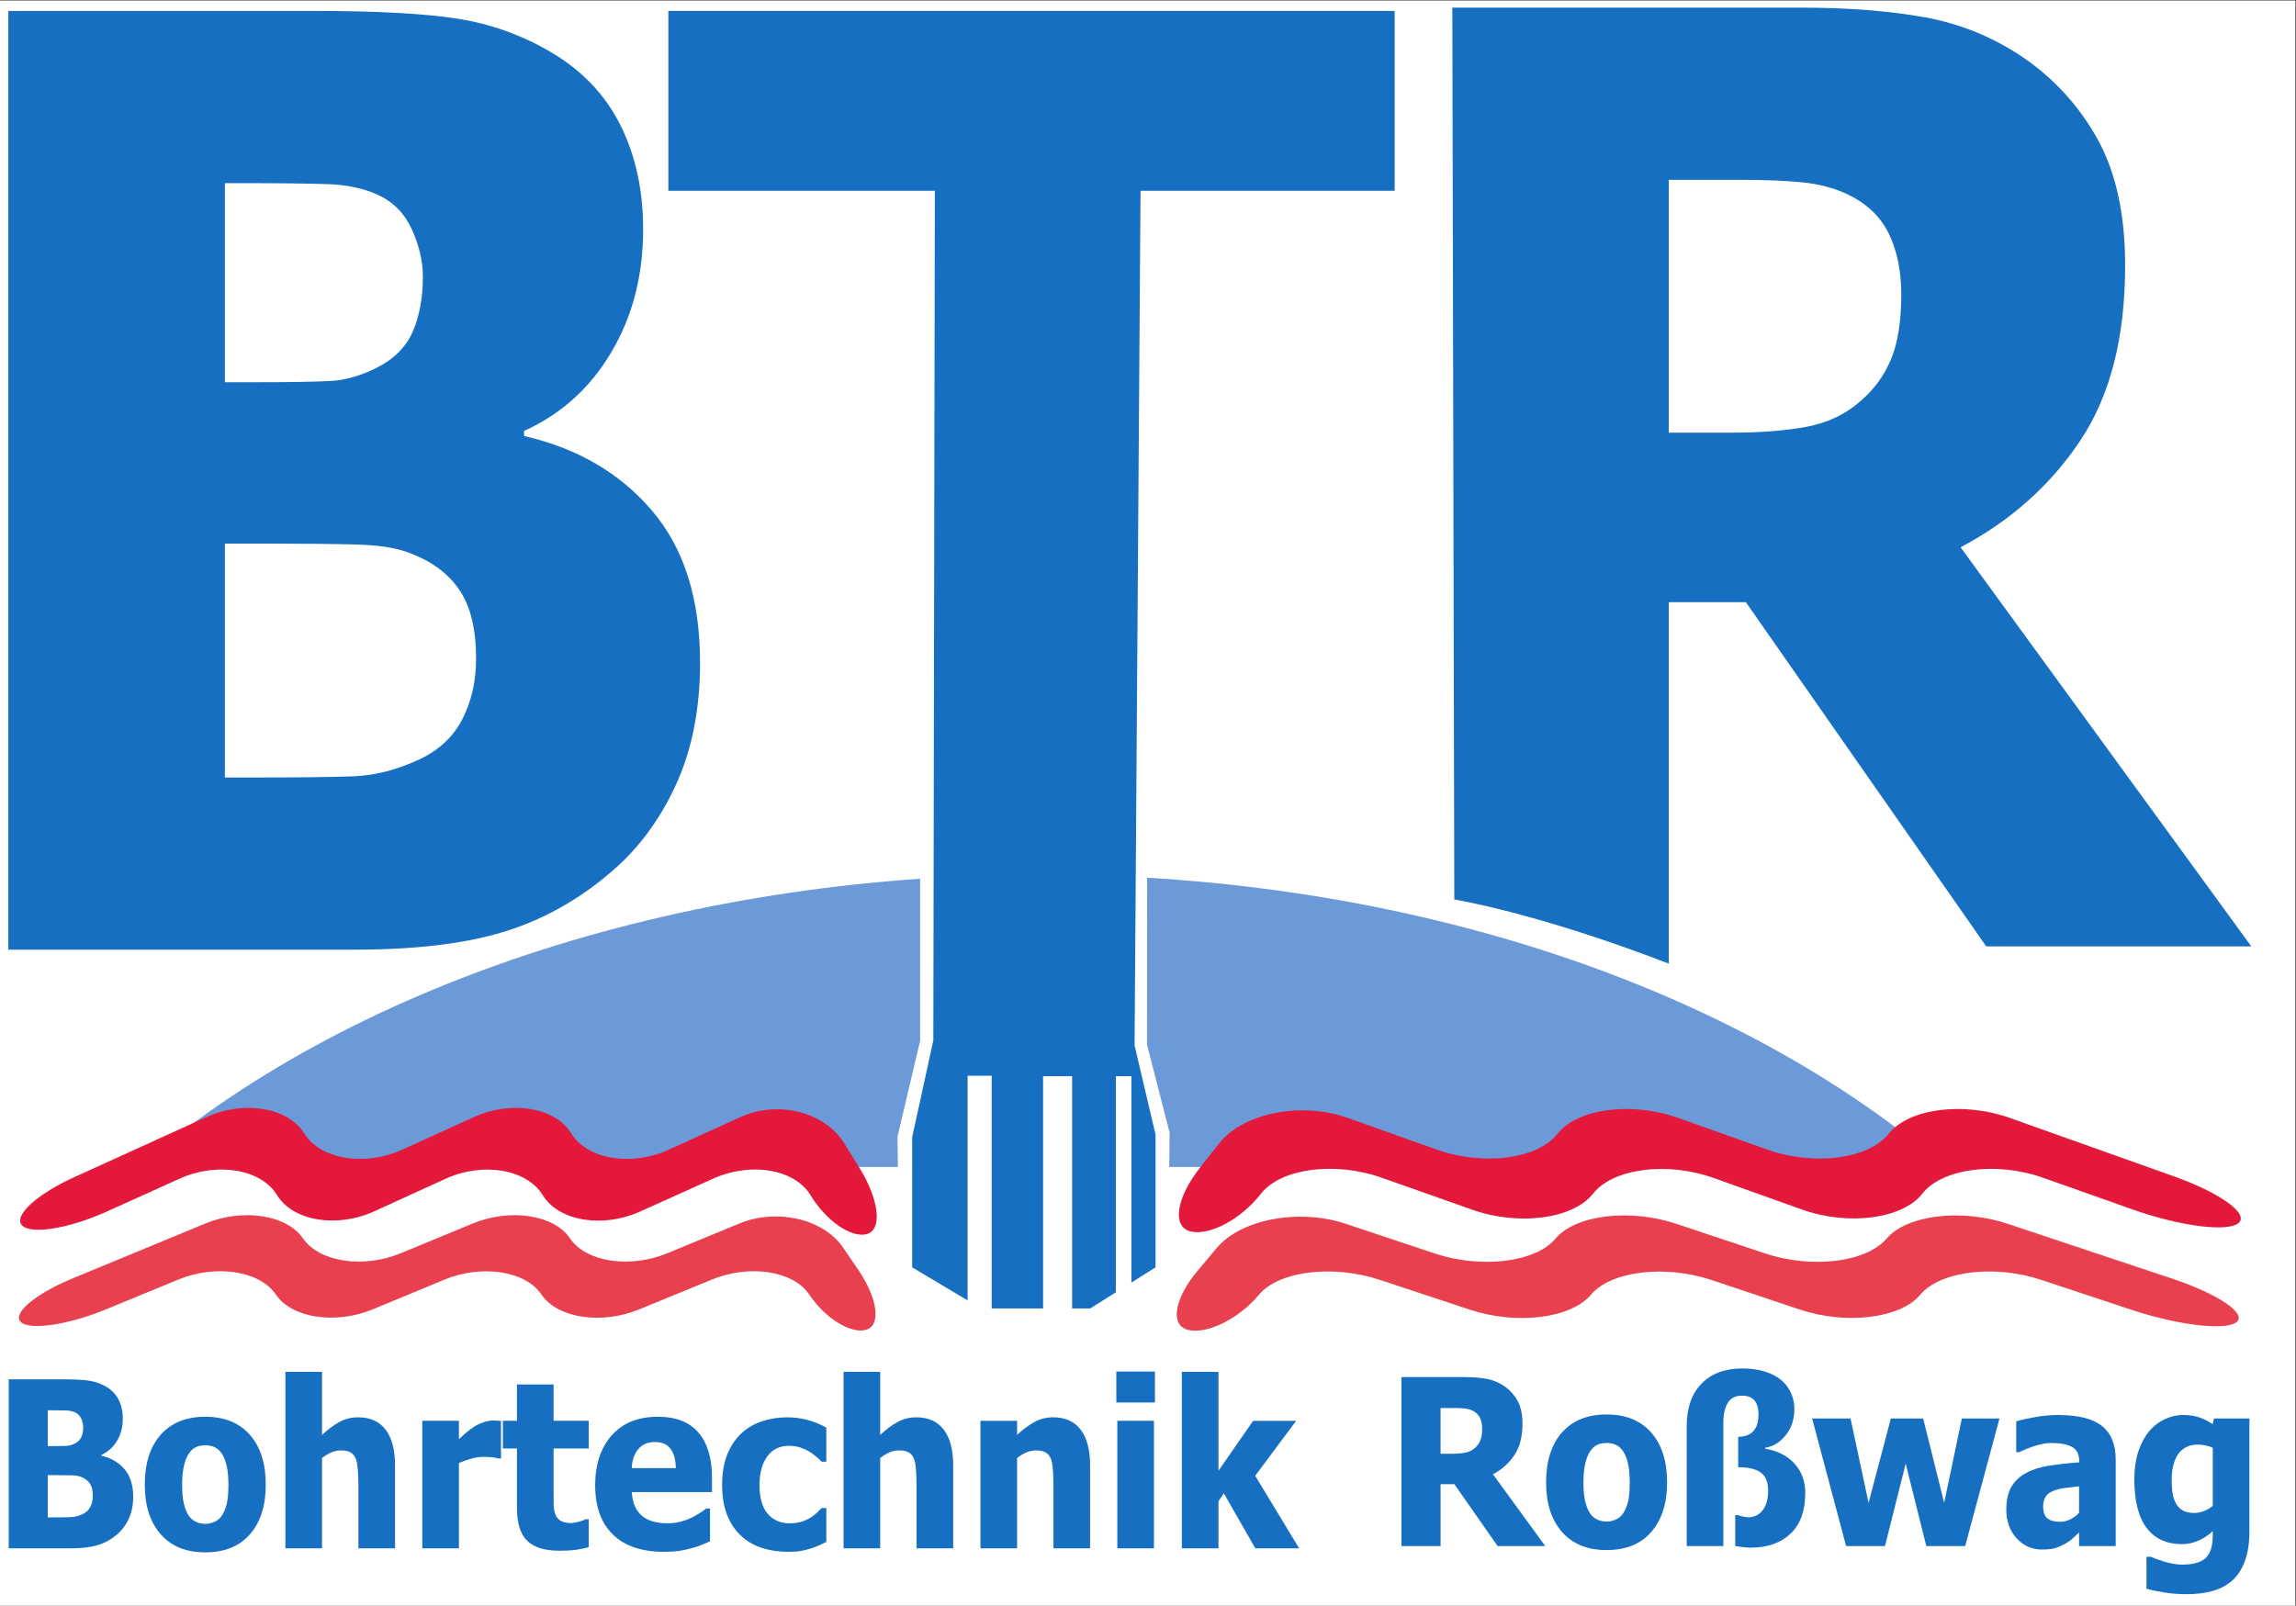
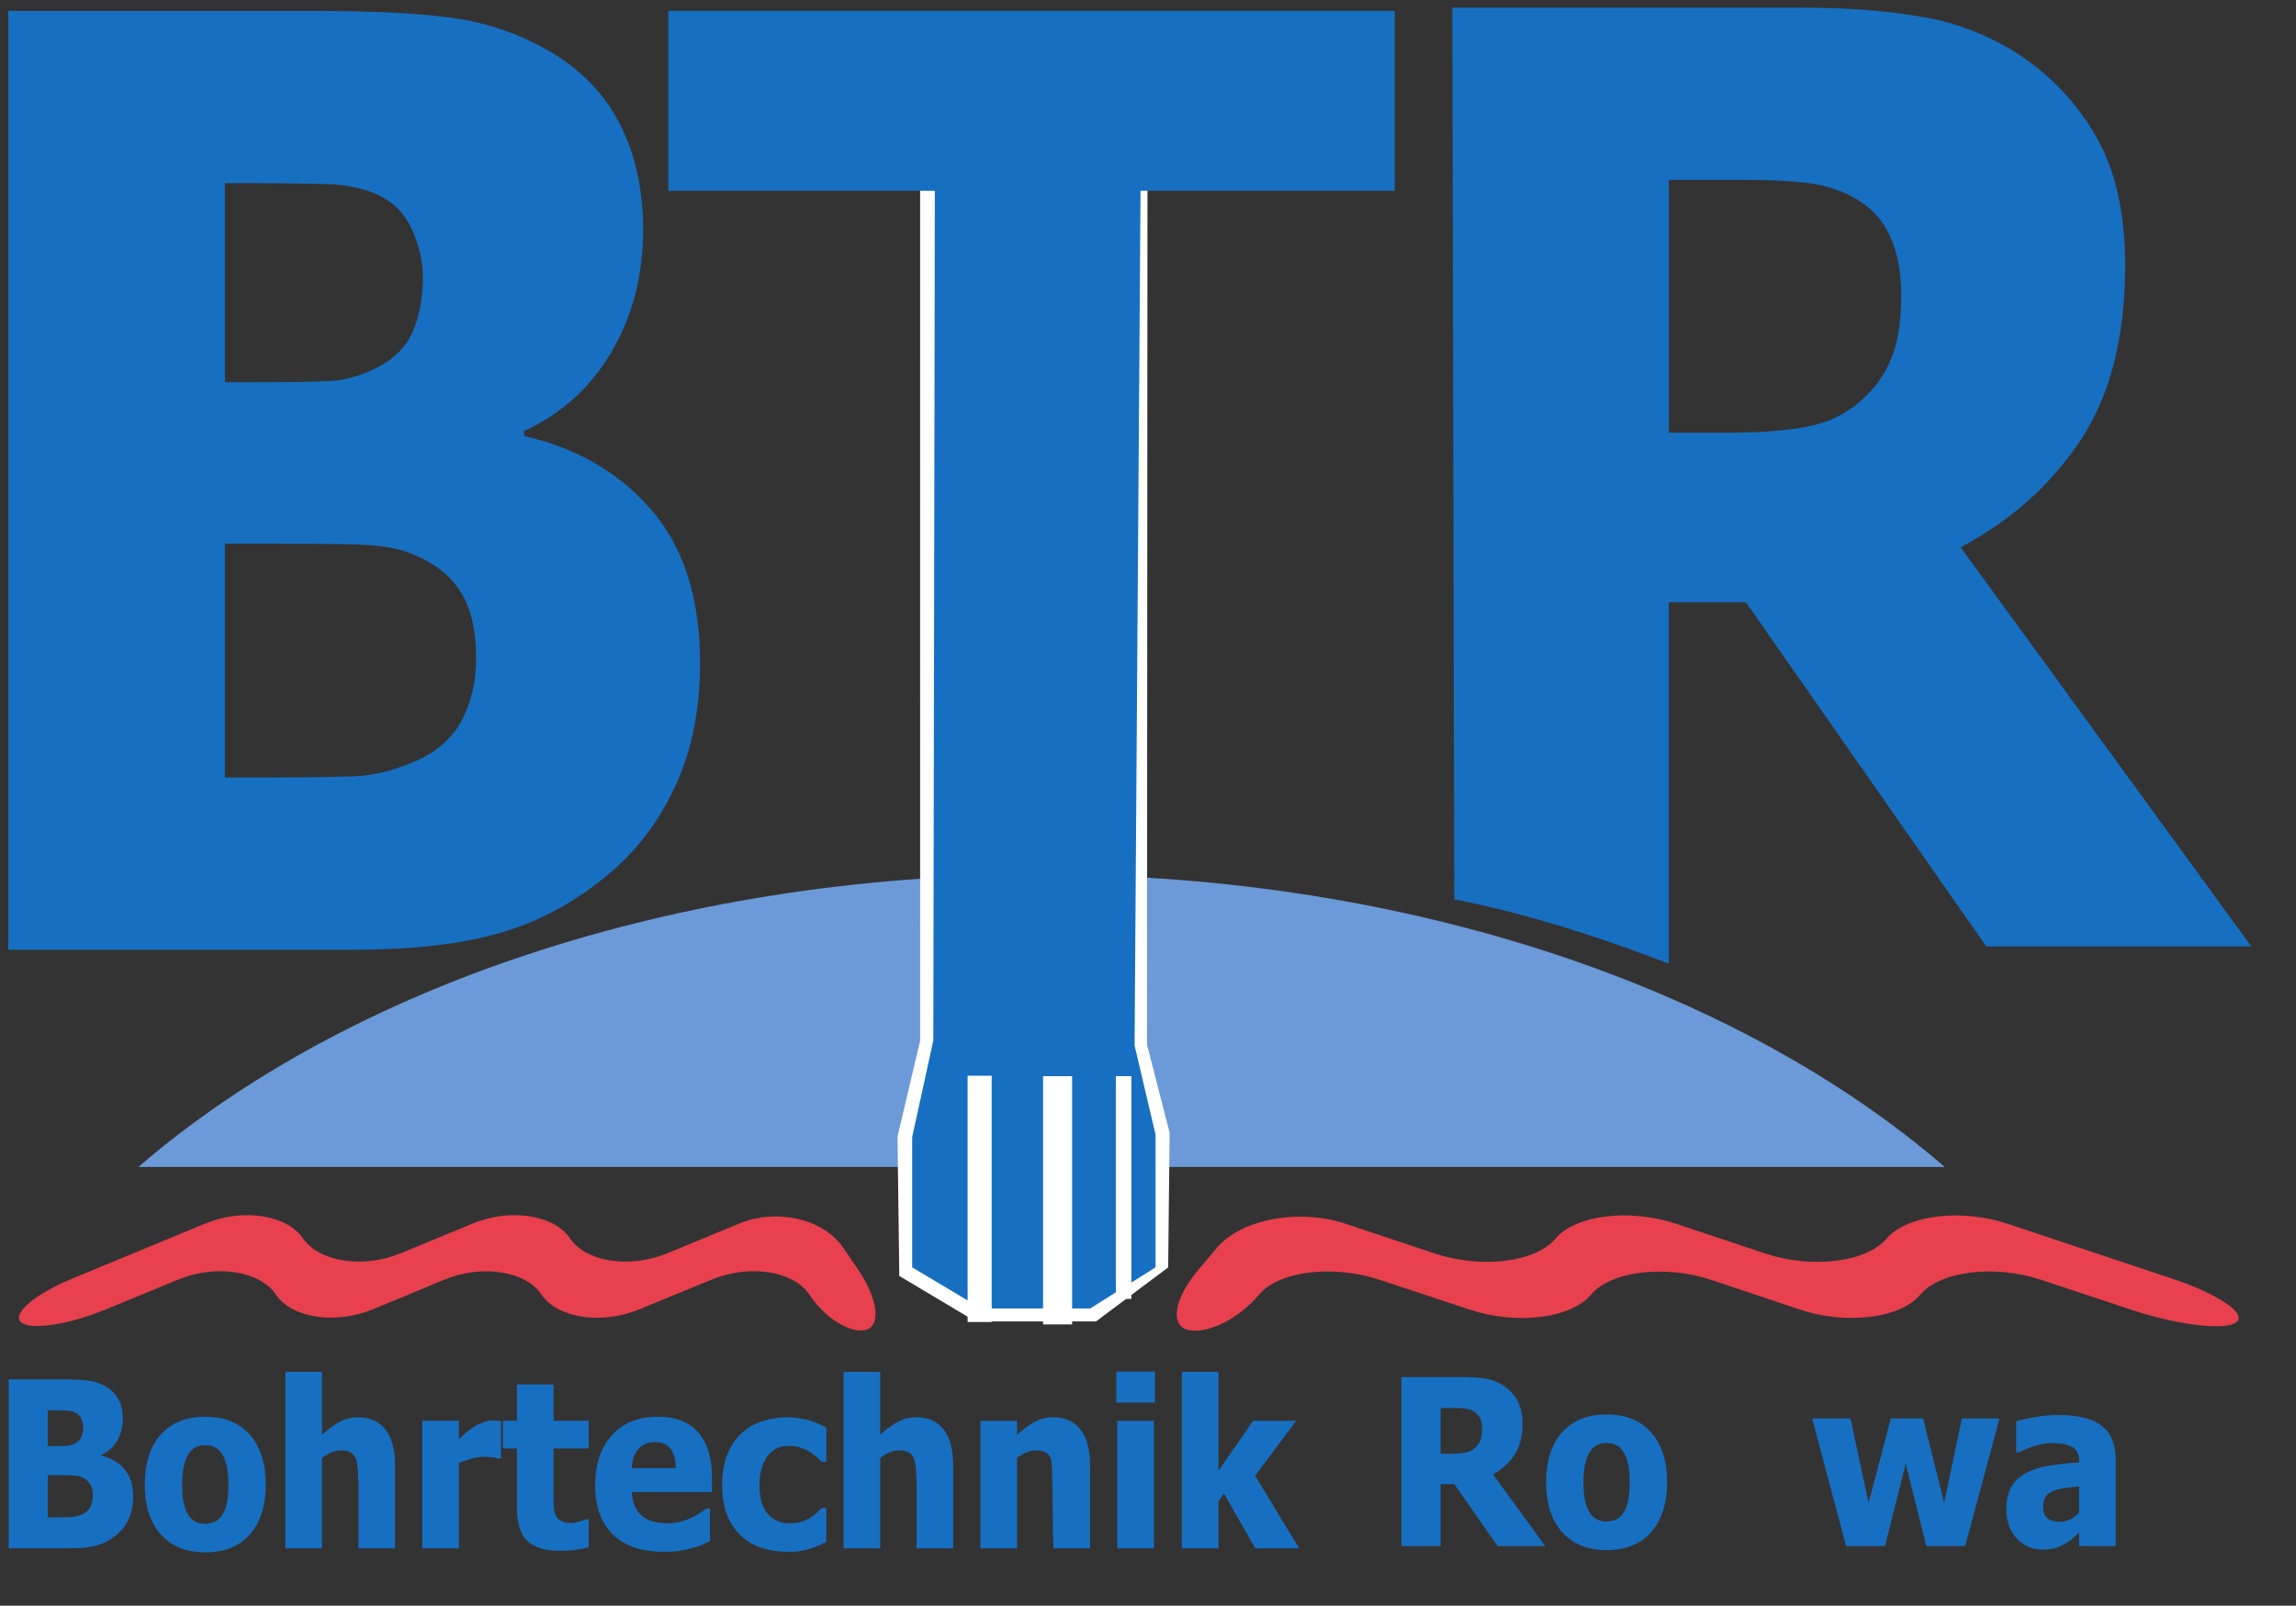
<svg xmlns="http://www.w3.org/2000/svg" height="102.042" id="svg2" version="1.1" viewBox="0 0 145.887 102.042" width="145.887">
  <rect x="0" y="0" width="145.887" height="102.042" fill="#333333" stroke="none" />
  <title id="title2225">BTR Bohrtechnik Logo</title>
  <defs id="defs6">
    <clipPath clipPathUnits="userSpaceOnUse" id="clipPath18">
      <path d="M 0,117 H 173 V 0 H 0 Z" id="path16" />
    </clipPath>
  </defs>
  <g id="g10" transform="matrix(1.333,0,0,-1.333,-14.207,120.905)">
-     <rect height="76.423" id="rect2780" ry="0" style="fill:#ffffff;fill-opacity:1;stroke:#ffffff;stroke-width:0.108" transform="scale(1,-1)" width="109.308" x="10.709" y="-90.625" />
    <g id="g12" transform="matrix(0.755,0,0,0.821,-0.83,6.072)">
      <g clip-path="url(#clipPath18)" id="g14">
        <g id="g20" transform="translate(80.987,52.296)">
          <path d="M 0,0 C -23.352,0 -44.064,-6.673 -57.031,-16.979 H 57.007 C 44.046,-6.673 23.343,0 0,0" id="path22" style="fill:#6c99d7;fill-opacity:1;fill-rule:nonzero;stroke:none" />
        </g>
        <g id="g24" transform="translate(87.662,95.331)">
          <path d="m 0,0 -0.03,-52.912 1.427,-5.109 -0.091,-7.827 -4.552,-3.134 h -7.613 l -4.81,2.639 -0.113,8.091 1.428,5.571 L -14.356,0 Z" id="path26" style="fill:#ffffff;fill-opacity:1;fill-rule:nonzero;stroke:none" />
        </g>
        <g id="g28" transform="translate(87.228,92.742)">
          <path d="m 0,0 -0.381,-50.369 1.324,-5.178 v -7.708 l -4.126,-2.387 h -6.889 l -4.351,2.387 v 7.554 l 1.336,5.626 L -12.989,0 Z" id="path30" style="fill:#176fc1;fill-opacity:1;fill-rule:nonzero;stroke:none" />
        </g>
        <g id="g32" transform="translate(21.078,16.217)">
          <path d="M 0,0 C 0,0.303 -0.062,0.539 -0.184,0.71 -0.306,0.881 -0.489,1.011 -0.734,1.099 -0.882,1.155 -1.087,1.187 -1.347,1.193 -1.606,1.2 -1.955,1.204 -2.392,1.204 H -2.844 V -1.25 h 0.131 c 0.638,0 1.079,0.005 1.324,0.014 0.244,0.008 0.493,0.068 0.747,0.177 0.223,0.097 0.385,0.238 0.488,0.424 C -0.052,-0.448 0,-0.237 0,0 m -0.609,3.993 c 0,0.158 -0.041,0.321 -0.122,0.488 -0.081,0.167 -0.207,0.288 -0.378,0.363 -0.162,0.07 -0.354,0.109 -0.575,0.115 -0.221,0.007 -0.551,0.01 -0.989,0.01 H -2.844 V 2.891 h 0.309 c 0.421,0 0.715,0.005 0.884,0.013 0.169,0.009 0.343,0.055 0.523,0.139 0.196,0.092 0.332,0.22 0.407,0.383 0.075,0.162 0.112,0.351 0.112,0.567 M 2.547,-0.042 C 2.547,-0.53 2.454,-0.958 2.27,-1.327 2.085,-1.696 1.836,-2.001 1.524,-2.243 1.154,-2.533 0.749,-2.739 0.307,-2.862 -0.136,-2.985 -0.698,-3.046 -1.379,-3.046 h -3.933 v 9.812 h 3.469 c 0.721,0 1.268,-0.028 1.639,-0.082 C 0.168,6.629 0.517,6.514 0.842,6.338 1.193,6.148 1.456,5.896 1.63,5.58 1.804,5.263 1.891,4.898 1.891,4.485 1.891,4.006 1.771,3.58 1.532,3.207 1.293,2.833 0.963,2.558 0.543,2.382 V 2.329 C 1.149,2.201 1.635,1.941 2,1.548 2.364,1.155 2.547,0.625 2.547,-0.042" id="path34" style="fill:#176fc1;fill-opacity:1;fill-rule:nonzero;stroke:none" />
        </g>
        <g id="g36" transform="translate(29.637,16.857)">
          <path d="M 0,0 C 0,0.44 -0.037,0.807 -0.109,1.099 -0.182,1.392 -0.282,1.626 -0.41,1.803 -0.547,1.988 -0.701,2.116 -0.873,2.189 -1.045,2.261 -1.241,2.298 -1.461,2.298 -1.668,2.298 -1.855,2.266 -2.023,2.202 -2.19,2.138 -2.345,2.016 -2.486,1.835 -2.618,1.664 -2.724,1.428 -2.803,1.129 -2.883,0.83 -2.922,0.454 -2.922,0 c 0,-0.454 0.037,-0.82 0.112,-1.099 0.075,-0.28 0.172,-0.503 0.291,-0.671 0.123,-0.171 0.278,-0.297 0.463,-0.376 0.185,-0.079 0.39,-0.119 0.615,-0.119 0.185,0 0.373,0.04 0.565,0.119 0.191,0.079 0.345,0.198 0.459,0.356 0.137,0.19 0.24,0.417 0.311,0.684 C -0.036,-0.839 0,-0.471 0,0 m 2.359,0.013 c 0,-1.219 -0.333,-2.18 -0.998,-2.881 -0.665,-0.702 -1.606,-1.053 -2.822,-1.053 -1.208,0 -2.146,0.351 -2.816,1.053 -0.67,0.701 -1.004,1.662 -1.004,2.881 0,1.233 0.334,2.197 1.004,2.895 0.67,0.697 1.608,1.046 2.816,1.046 1.212,0 2.151,-0.351 2.819,-1.053 C 2.025,2.199 2.359,1.237 2.359,0.013" id="path38" style="fill:#176fc1;fill-opacity:1;fill-rule:nonzero;stroke:none" />
        </g>
        <g id="g40" transform="translate(40.156,13.17)">
          <path d="m 0,0 h -2.313 v 3.671 c 0,0.298 -0.012,0.596 -0.036,0.893 -0.024,0.296 -0.069,0.515 -0.134,0.655 -0.08,0.167 -0.193,0.287 -0.342,0.36 -0.149,0.072 -0.348,0.108 -0.597,0.108 -0.188,0 -0.379,-0.035 -0.571,-0.105 C -4.186,5.512 -4.391,5.4 -4.609,5.246 V 0 h -2.313 v 10.25 h 2.313 V 6.587 c 0.376,0.321 0.742,0.572 1.099,0.752 0.357,0.18 0.752,0.27 1.185,0.27 0.753,0 1.329,-0.238 1.727,-0.715 C -0.199,6.417 0,5.726 0,4.82 Z" id="path42" style="fill:#176fc1;fill-opacity:1;fill-rule:nonzero;stroke:none" />
        </g>
        <g id="g44" transform="translate(46.845,18.389)">
          <path d="m 0,0 h -0.19 c -0.088,0.031 -0.215,0.055 -0.382,0.07 -0.166,0.016 -0.351,0.024 -0.552,0.024 -0.241,0 -0.495,-0.035 -0.76,-0.106 -0.265,-0.07 -0.522,-0.154 -0.772,-0.25 v -4.957 h -2.313 v 7.407 h 2.313 V 1.117 c 0.105,0.096 0.251,0.217 0.437,0.365 0.186,0.147 0.356,0.265 0.51,0.352 0.166,0.101 0.36,0.188 0.581,0.26 0.222,0.073 0.431,0.109 0.628,0.109 0.075,0 0.158,-0.002 0.25,-0.006 C -0.158,2.192 -0.075,2.186 0,2.177 Z" id="path46" style="fill:#176fc1;fill-opacity:1;fill-rule:nonzero;stroke:none" />
        </g>
        <g id="g48" transform="translate(50.552,13.03)">
          <path d="m 0,0 c -0.941,0 -1.626,0.193 -2.055,0.58 -0.428,0.386 -0.643,1.019 -0.643,1.898 v 3.459 h -0.89 v 1.61 h 0.89 v 2.109 h 2.313 V 7.547 H 1.833 V 5.937 H -0.385 V 3.312 c 0,-0.26 0.002,-0.486 0.007,-0.68 0.003,-0.194 0.039,-0.367 0.105,-0.521 0.061,-0.154 0.17,-0.277 0.325,-0.366 0.156,-0.091 0.384,-0.136 0.682,-0.136 0.123,0 0.284,0.026 0.484,0.078 0.199,0.051 0.339,0.098 0.418,0.141 H 1.833 V 0.209 C 1.583,0.144 1.317,0.093 1.036,0.056 0.754,0.019 0.409,0 0,0" id="path50" style="fill:#176fc1;fill-opacity:1;fill-rule:nonzero;stroke:none" />
        </g>
        <g id="g52" transform="translate(57.886,17.827)">
          <path d="M 0,0 C -0.013,0.494 -0.126,0.87 -0.339,1.128 -0.553,1.386 -0.879,1.516 -1.318,1.516 -1.766,1.516 -2.117,1.38 -2.369,1.108 -2.622,0.837 -2.761,0.467 -2.788,0 Z m -0.755,-4.859 c -1.4,0 -2.474,0.334 -3.22,1.003 -0.746,0.669 -1.119,1.622 -1.119,2.859 0,1.21 0.348,2.177 1.043,2.899 0.695,0.722 1.666,1.082 2.915,1.082 1.135,0 1.988,-0.306 2.56,-0.917 C 1.996,1.456 2.281,0.58 2.281,-0.559 v -0.832 h -5.062 c 0.022,-0.346 0.094,-0.636 0.218,-0.869 0.124,-0.234 0.287,-0.419 0.489,-0.557 0.199,-0.138 0.429,-0.236 0.694,-0.296 0.265,-0.06 0.553,-0.09 0.866,-0.09 0.269,0 0.534,0.03 0.793,0.09 0.26,0.06 0.498,0.139 0.714,0.237 0.19,0.084 0.364,0.175 0.526,0.272 0.161,0.098 0.292,0.185 0.393,0.26 H 2.156 V -4.247 C 1.967,-4.322 1.794,-4.391 1.638,-4.455 1.482,-4.518 1.268,-4.583 0.994,-4.649 0.743,-4.714 0.484,-4.766 0.219,-4.803 -0.048,-4.84 -0.373,-4.859 -0.755,-4.859" id="path54" style="fill:#176fc1;fill-opacity:1;fill-rule:nonzero;stroke:none" />
        </g>
        <g id="g56" transform="translate(64.988,12.967)">
          <path d="m 0,0 c -0.612,0 -1.172,0.077 -1.681,0.231 -0.508,0.154 -0.95,0.392 -1.324,0.713 -0.37,0.321 -0.658,0.724 -0.865,1.21 -0.207,0.486 -0.311,1.059 -0.311,1.72 0,0.708 0.113,1.31 0.337,1.807 0.225,0.497 0.529,0.906 0.912,1.228 0.369,0.307 0.804,0.535 1.304,0.682 0.5,0.148 1.021,0.221 1.563,0.221 0.409,0 0.818,-0.047 1.228,-0.142 C 1.572,7.576 1.983,7.424 2.397,7.217 V 5.234 H 2.1 C 2.007,5.323 1.894,5.421 1.759,5.528 1.624,5.635 1.477,5.733 1.318,5.822 1.15,5.916 0.96,5.995 0.749,6.059 0.537,6.124 0.3,6.156 0.04,6.156 -0.552,6.156 -1.01,5.95 -1.334,5.538 -1.659,5.125 -1.821,4.57 -1.821,3.873 c 0,-0.746 0.173,-1.301 0.52,-1.667 0.346,-0.367 0.807,-0.55 1.381,-0.55 0.291,0 0.547,0.033 0.768,0.099 C 1.068,1.821 1.259,1.9 1.417,1.993 1.572,2.085 1.705,2.181 1.815,2.28 1.925,2.378 2.02,2.468 2.1,2.547 H 2.397 V 0.573 C 2.266,0.515 2.112,0.45 1.938,0.375 1.765,0.3 1.587,0.239 1.407,0.191 1.183,0.129 0.972,0.083 0.776,0.049 0.58,0.017 0.321,0 0,0" id="path58" style="fill:#176fc1;fill-opacity:1;fill-rule:nonzero;stroke:none" />
        </g>
        <g id="g60" transform="translate(75.395,13.17)">
          <path d="m 0,0 h -2.313 v 3.671 c 0,0.298 -0.011,0.596 -0.036,0.893 C -2.373,4.86 -2.417,5.079 -2.483,5.219 -2.562,5.386 -2.676,5.506 -2.824,5.579 -2.973,5.651 -3.172,5.687 -3.421,5.687 -3.609,5.687 -3.8,5.652 -3.992,5.582 -4.185,5.512 -4.391,5.4 -4.609,5.246 V 0 h -2.313 v 10.25 h 2.313 V 6.587 c 0.377,0.321 0.743,0.572 1.1,0.752 0.357,0.18 0.751,0.27 1.185,0.27 0.753,0 1.328,-0.238 1.726,-0.715 C -0.199,6.417 0,5.726 0,4.82 Z" id="path62" style="fill:#176fc1;fill-opacity:1;fill-rule:nonzero;stroke:none" />
        </g>
        <g id="g64" transform="translate(84.038,13.17)">
-           <path d="m 0,0 h -2.313 v 3.671 c 0,0.298 -0.012,0.596 -0.036,0.893 C -2.373,4.86 -2.417,5.079 -2.483,5.219 -2.562,5.386 -2.676,5.506 -2.825,5.579 -2.973,5.651 -3.172,5.687 -3.421,5.687 -3.61,5.687 -3.8,5.652 -3.993,5.582 -4.185,5.512 -4.391,5.4 -4.609,5.246 V 0 h -2.313 v 7.406 h 2.313 V 6.587 c 0.376,0.321 0.742,0.572 1.1,0.752 0.356,0.18 0.751,0.27 1.184,0.27 0.753,0 1.329,-0.238 1.727,-0.715 C -0.199,6.417 0,5.726 0,4.82 Z" id="path66" style="fill:#176fc1;fill-opacity:1;fill-rule:nonzero;stroke:none" />
+           <path d="m 0,0 h -2.313 c 0,0.298 -0.012,0.596 -0.036,0.893 C -2.373,4.86 -2.417,5.079 -2.483,5.219 -2.562,5.386 -2.676,5.506 -2.825,5.579 -2.973,5.651 -3.172,5.687 -3.421,5.687 -3.61,5.687 -3.8,5.652 -3.993,5.582 -4.185,5.512 -4.391,5.4 -4.609,5.246 V 0 h -2.313 v 7.406 h 2.313 V 6.587 c 0.376,0.321 0.742,0.572 1.1,0.752 0.356,0.18 0.751,0.27 1.184,0.27 0.753,0 1.329,-0.238 1.727,-0.715 C -0.199,6.417 0,5.726 0,4.82 Z" id="path66" style="fill:#176fc1;fill-opacity:1;fill-rule:nonzero;stroke:none" />
        </g>
        <path d="m 88.07,13.17 h -2.313 v 7.406 h 2.313 z m 0.063,8.469 h -2.438 v 1.797 h 2.438 z" id="path68" style="fill:#176fc1;fill-opacity:1;fill-rule:nonzero;stroke:none" />
        <g id="g70" transform="translate(97.237,13.17)">
          <path d="M 0,0 H -2.769 L -4.754,3.194 -5.094,2.737 V 0 h -2.312 v 10.25 h 2.312 V 4.505 l 2.191,2.901 h 2.716 L -2.775,4.214 Z" id="path72" style="fill:#176fc1;fill-opacity:1;fill-rule:nonzero;stroke:none" />
        </g>
        <g id="g74" transform="translate(108.791,20.113)">
          <path d="m 0,0 c 0,0.247 -0.047,0.46 -0.141,0.639 -0.092,0.179 -0.248,0.317 -0.464,0.414 -0.153,0.066 -0.323,0.108 -0.508,0.126 -0.188,0.017 -0.42,0.027 -0.698,0.027 h -0.814 v -2.657 h 0.697 c 0.338,0 0.626,0.021 0.864,0.063 0.236,0.042 0.437,0.132 0.601,0.269 0.156,0.123 0.273,0.271 0.349,0.443 C -0.038,-0.503 0,-0.278 0,0 M 3.984,-6.81 H 0.975 l -2.731,3.594 H -2.625 V -6.81 h -2.469 v 9.812 h 3.949 C -0.6,3.002 -0.125,2.968 0.279,2.9 0.684,2.832 1.057,2.69 1.4,2.475 1.752,2.251 2.03,1.966 2.237,1.621 2.443,1.275 2.547,0.837 2.547,0.306 2.547,-0.446 2.378,-1.057 2.039,-1.524 1.701,-1.993 1.248,-2.365 0.682,-2.643 Z" id="path76" style="fill:#176fc1;fill-opacity:1;fill-rule:nonzero;stroke:none" />
        </g>
        <g id="g78" transform="translate(118.108,16.99)">
          <path d="M 0,0 C 0,0.44 -0.036,0.807 -0.108,1.099 -0.182,1.392 -0.282,1.626 -0.409,1.803 -0.546,1.988 -0.7,2.116 -0.872,2.189 -1.044,2.261 -1.24,2.298 -1.461,2.298 -1.668,2.298 -1.855,2.266 -2.022,2.202 -2.19,2.138 -2.345,2.016 -2.485,1.835 -2.618,1.664 -2.724,1.428 -2.803,1.129 -2.882,0.83 -2.922,0.454 -2.922,0 c 0,-0.454 0.038,-0.82 0.112,-1.099 0.076,-0.28 0.172,-0.503 0.291,-0.671 0.123,-0.171 0.278,-0.297 0.463,-0.376 0.186,-0.079 0.39,-0.119 0.616,-0.119 0.184,0 0.373,0.04 0.564,0.119 0.191,0.079 0.345,0.198 0.46,0.356 0.137,0.19 0.24,0.417 0.311,0.684 C -0.035,-0.839 0,-0.471 0,0 m 2.359,0.013 c 0,-1.219 -0.333,-2.18 -0.998,-2.881 -0.665,-0.702 -1.605,-1.053 -2.822,-1.053 -1.207,0 -2.145,0.351 -2.815,1.053 -0.67,0.701 -1.005,1.662 -1.005,2.881 0,1.233 0.335,2.197 1.005,2.895 0.67,0.697 1.608,1.046 2.815,1.046 1.212,0 2.151,-0.351 2.819,-1.053 C 2.026,2.199 2.359,1.237 2.359,0.013" id="path80" style="fill:#176fc1;fill-opacity:1;fill-rule:nonzero;stroke:none" />
        </g>
        <g id="g82" transform="translate(129.19,16.38)">
-           <path d="m 0,0 c 0,-1.035 -0.311,-1.822 -0.933,-2.362 -0.621,-0.539 -1.465,-0.809 -2.533,-0.809 -0.114,0 -0.268,0.01 -0.462,0.03 -0.193,0.02 -0.357,0.041 -0.494,0.062 v 1.799 h 0.165 c 0.066,-0.023 0.165,-0.05 0.299,-0.08 0.134,-0.03 0.26,-0.045 0.378,-0.045 0.355,0 0.65,0.133 0.885,0.4 0.234,0.266 0.351,0.647 0.351,1.141 0,0.494 -0.153,0.845 -0.461,1.053 -0.307,0.208 -0.784,0.312 -1.429,0.312 v 1.766 c 0.412,0 0.728,0.107 0.95,0.32 0.221,0.213 0.331,0.547 0.331,1 0,0.344 -0.085,0.608 -0.257,0.793 -0.171,0.185 -0.432,0.277 -0.783,0.277 -0.412,0 -0.712,-0.139 -0.899,-0.418 -0.186,-0.279 -0.28,-0.667 -0.28,-1.163 v -7.153 h -2.312 v 6.953 c 0,1.068 0.312,1.894 0.937,2.48 0.624,0.586 1.483,0.879 2.573,0.879 0.55,0 1.034,-0.062 1.449,-0.185 0.416,-0.123 0.762,-0.294 1.04,-0.514 C -1.23,6.33 -1.034,6.084 -0.896,5.801 -0.757,5.517 -0.687,5.212 -0.687,4.887 -0.687,4.293 -0.865,3.788 -1.222,3.371 -1.577,2.953 -2.012,2.707 -2.526,2.632 V 2.572 C -1.757,2.458 -1.144,2.173 -0.686,1.717 -0.229,1.261 0,0.688 0,0" id="path84" style="fill:#176fc1;fill-opacity:1;fill-rule:nonzero;stroke:none" />
-         </g>
+           </g>
        <g id="g86" transform="translate(141.452,20.709)">
          <path d="M 0,0 -2.165,-7.406 H -4.62 l -1.301,4.788 -1.307,-4.788 H -9.683 L -11.828,0 h 2.424 l 1.139,-4.9 1.407,4.9 h 2.04 l 1.326,-4.9 1.115,4.9 z" id="path88" style="fill:#176fc1;fill-opacity:1;fill-rule:nonzero;stroke:none" />
        </g>
        <g id="g90" transform="translate(146.477,15.235)">
          <path d="M 0,0 V 1.537 C -0.385,1.498 -0.696,1.463 -0.935,1.435 -1.173,1.407 -1.406,1.351 -1.636,1.268 -1.835,1.198 -1.989,1.091 -2.1,0.949 -2.21,0.807 -2.266,0.618 -2.266,0.381 c 0,-0.346 0.092,-0.584 0.277,-0.713 0.183,-0.129 0.455,-0.193 0.814,-0.193 0.199,0 0.403,0.046 0.611,0.138 C -0.356,-0.295 -0.169,-0.167 0,0 m 0,-1.147 c -0.157,-0.132 -0.298,-0.251 -0.421,-0.356 -0.125,-0.106 -0.291,-0.211 -0.5,-0.317 -0.205,-0.101 -0.404,-0.18 -0.598,-0.233 -0.194,-0.055 -0.465,-0.082 -0.814,-0.082 -0.648,0 -1.188,0.22 -1.617,0.659 -0.429,0.44 -0.644,0.994 -0.644,1.662 0,0.549 0.11,0.993 0.327,1.331 0.218,0.338 0.532,0.607 0.942,0.804 0.413,0.202 0.907,0.343 1.482,0.422 0.575,0.079 1.195,0.141 1.857,0.185 v 0.039 c 0,0.41 -0.15,0.694 -0.447,0.851 -0.297,0.156 -0.744,0.235 -1.339,0.235 -0.27,0 -0.584,-0.05 -0.946,-0.15 C -3.078,3.804 -3.43,3.676 -3.772,3.521 h -0.197 v 1.787 c 0.228,0.067 0.595,0.145 1.103,0.234 0.508,0.09 1.019,0.136 1.536,0.136 1.268,0 2.193,-0.212 2.773,-0.636 0.579,-0.424 0.87,-1.071 0.87,-1.94 V -1.932 H 0 Z" id="path92" style="fill:#176fc1;fill-opacity:1;fill-rule:nonzero;stroke:none" />
        </g>
        <g id="g94" transform="translate(154.919,15.636)">
-           <path d="M 0,0 V 3.373 C -0.114,3.426 -0.256,3.47 -0.423,3.505 -0.59,3.54 -0.757,3.558 -0.925,3.558 c -0.554,0 -0.971,-0.18 -1.25,-0.54 -0.279,-0.36 -0.419,-0.863 -0.419,-1.507 0,-0.323 0.021,-0.595 0.063,-0.819 0.042,-0.223 0.12,-0.421 0.234,-0.592 0.109,-0.168 0.254,-0.295 0.433,-0.381 0.177,-0.087 0.405,-0.13 0.682,-0.13 0.207,0 0.411,0.036 0.611,0.106 0.2,0.071 0.39,0.172 0.571,0.305 m 2.313,-1.486 c 0,-0.687 -0.1,-1.27 -0.298,-1.749 -0.199,-0.48 -0.469,-0.854 -0.813,-1.122 -0.344,-0.273 -0.755,-0.47 -1.234,-0.591 -0.481,-0.121 -1.014,-0.181 -1.6,-0.181 -0.492,0 -0.961,0.031 -1.403,0.095 -0.443,0.064 -0.827,0.138 -1.152,0.222 v 1.854 h 0.27 c 0.114,-0.043 0.25,-0.091 0.406,-0.144 0.157,-0.052 0.314,-0.101 0.473,-0.145 0.189,-0.047 0.374,-0.087 0.555,-0.118 0.179,-0.031 0.365,-0.046 0.554,-0.046 0.392,0 0.719,0.041 0.981,0.123 0.261,0.082 0.459,0.198 0.592,0.349 0.131,0.154 0.224,0.336 0.277,0.546 C -0.026,-2.183 0,-1.92 0,-1.604 v 0.139 c -0.26,-0.228 -0.56,-0.412 -0.9,-0.551 -0.341,-0.138 -0.692,-0.207 -1.052,-0.207 -0.959,0 -1.699,0.312 -2.22,0.936 -0.52,0.624 -0.781,1.573 -0.781,2.847 0,0.58 0.08,1.1 0.24,1.562 0.161,0.461 0.384,0.855 0.67,1.18 0.272,0.311 0.603,0.552 0.989,0.721 0.387,0.169 0.789,0.254 1.207,0.254 0.378,0 0.717,-0.048 1.016,-0.145 0.299,-0.096 0.571,-0.225 0.817,-0.388 l 0.086,0.33 h 2.241 z" id="path96" style="fill:#176fc1;fill-opacity:1;fill-rule:nonzero;stroke:none" />
-         </g>
+           </g>
        <g id="g98" transform="translate(45.273,64.848)">
          <path d="m 0,0 c 0,1.677 -0.342,2.989 -1.023,3.933 -0.681,0.947 -1.705,1.665 -3.069,2.151 -0.83,0.315 -1.968,0.491 -3.418,0.528 -1.45,0.036 -3.391,0.055 -5.828,0.055 h -2.521 V -6.918 h 0.732 c 3.555,0 6.016,0.021 7.38,0.07 1.365,0.049 2.752,0.375 4.165,0.984 1.243,0.534 2.151,1.315 2.723,2.349 C -0.286,-2.483 0,-1.313 0,0 m -3.359,22.165 c 0,0.879 -0.228,1.782 -0.679,2.715 -0.454,0.931 -1.16,1.602 -2.114,2.02 -0.909,0.39 -1.981,0.605 -3.218,0.641 -1.238,0.037 -3.081,0.057 -5.532,0.057 h -0.957 V 16.037 h 1.728 c 2.354,0 4.001,0.025 4.943,0.073 0.946,0.049 1.919,0.307 2.925,0.772 1.102,0.513 1.861,1.221 2.279,2.124 0.417,0.906 0.625,1.958 0.625,3.159 m 17.5,-22.412 c 0,-2.705 -0.513,-5.08 -1.541,-7.126 -1.028,-2.048 -2.408,-3.745 -4.143,-5.083 -2.054,-1.609 -4.31,-2.753 -6.766,-3.438 -2.456,-0.683 -5.578,-1.02 -9.367,-1.02 h -21.855 v 54.512 h 19.303 c 4.014,0 7.054,-0.155 9.122,-0.459 2.068,-0.306 4.006,-0.948 5.818,-1.927 1.955,-1.055 3.418,-2.456 4.385,-4.215 0.966,-1.763 1.45,-3.792 1.45,-6.089 0,-2.666 -0.667,-5.038 -2,-7.113 -1.333,-2.08 -3.171,-3.608 -5.518,-4.587 v -0.292 c 3.363,-0.709 6.055,-2.152 8.076,-4.334 2.025,-2.18 3.036,-5.125 3.036,-8.829" id="path100" style="fill:#176fc1;fill-opacity:1;fill-rule:nonzero;stroke:none" />
        </g>
        <g id="g102" transform="translate(135.252,85.971)">
          <path d="M 0,0 C 0,1.367 -0.261,2.543 -0.783,3.535 -1.306,4.523 -2.172,5.288 -3.389,5.825 -4.238,6.191 -5.186,6.422 -6.23,6.52 -7.272,6.618 -8.571,6.667 -10.127,6.667 H -14.68 V -8.016 h 3.897 c 1.894,0 3.504,0.116 4.826,0.347 1.324,0.232 2.449,0.725 3.372,1.482 0.874,0.684 1.521,1.501 1.946,2.453 C -0.215,-2.783 0,-1.537 0,0 M 22.1,-37.847 H 5.364 l -15.176,19.99 h -4.868 v -20.99 c -8.293,2.946 -13.54,3.726 -13.54,3.726 l -0.124,51.788 h 21.95 c 3.033,0 5.669,-0.191 7.917,-0.568 C 3.77,15.72 5.85,14.933 7.757,13.737 9.71,12.49 11.263,10.91 12.412,8.996 c 1.146,-1.919 1.722,-4.353 1.722,-7.307 0,-4.172 -0.943,-7.559 -2.827,-10.156 -1.885,-2.601 -4.405,-4.666 -7.561,-6.204 z" id="path104" style="fill:#176fc1;fill-opacity:1;fill-rule:nonzero;stroke:none" />
        </g>
        <g id="g106" transform="translate(16.612,31.922)">
-           <path d="M 0,0 C -0.573,0.543 0.901,1.799 3.271,2.792 L 11.63,6.29 c 2.373,0.991 5.154,0.566 6.181,-0.948 1.026,-1.512 3.807,-1.936 6.18,-0.947 l 4.53,1.895 C 30.894,7.281 33.66,6.856 34.67,5.342 35.681,3.83 38.446,3.406 40.822,4.395 l 4.532,1.895 c 2.37,0.991 5.322,0.302 6.558,-1.534 l 0.956,-1.42 c 1.234,-1.834 1.451,-3.561 0.484,-3.832 -0.967,-0.27 -2.581,0.746 -3.581,2.256 -1.001,1.513 -3.765,1.943 -6.14,0.957 L 39.022,0.807 C 36.645,-0.18 33.874,0.25 32.866,1.76 31.855,3.273 29.09,3.697 26.722,2.704 L 22.24,0.821 C 19.871,-0.174 17.104,0.25 16.096,1.76 15.087,3.273 12.316,3.701 9.943,2.715 L 5.356,0.809 C 2.983,-0.178 0.573,-0.545 0,0" id="path108" style="fill:#e4183a;fill-opacity:1;fill-rule:nonzero;stroke:none" />
-         </g>
+           </g>
        <g id="g110" transform="translate(149.891,32.839)">
-           <path d="m 0,0 -5.684,1.85 c -2.941,0.96 -6.377,0.544 -7.627,-0.925 -1.252,-1.468 -4.679,-1.881 -7.619,-0.913 l -5.554,1.826 c -2.94,0.968 -6.365,0.556 -7.618,-0.913 -1.252,-1.468 -4.687,-1.888 -7.63,-0.927 l -5.716,1.857 c -2.947,0.957 -6.372,0.539 -7.615,-0.93 -1.238,-1.468 -3.237,-2.455 -4.436,-2.193 -1.201,0.264 -0.93,1.939 0.601,3.721 l 1.184,1.383 c 1.53,1.781 5.191,2.451 8.133,1.488 l 5.616,-1.84 c 2.943,-0.963 6.375,-0.551 7.625,0.92 1.252,1.469 4.683,1.883 7.625,0.92 l 5.617,-1.84 c 2.942,-0.963 6.389,-0.551 7.664,0.92 1.272,1.469 4.719,1.883 7.659,0.918 L 2.591,1.926 C 5.527,0.96 7.354,-0.26 6.644,-0.788 5.936,-1.315 2.947,-0.959 0,0" id="path112" style="fill:#e4183a;fill-opacity:1;fill-rule:nonzero;stroke:none" />
-         </g>
+           </g>
        <g id="g114" transform="translate(16.534,26.309)">
          <path d="m 0,0 c -0.571,0.494 0.901,1.636 3.274,2.538 l 8.359,3.181 c 2.37,0.903 5.151,0.516 6.178,-0.859 1.026,-1.377 3.807,-1.764 6.18,-0.861 l 4.531,1.722 c 2.371,0.901 5.139,0.514 6.148,-0.861 1.009,-1.377 3.777,-1.764 6.15,-0.861 l 4.534,1.722 c 2.373,0.901 5.322,0.274 6.555,-1.396 l 0.959,-1.291 c 1.236,-1.669 1.452,-3.237 0.486,-3.483 -0.971,-0.246 -2.581,0.676 -3.582,2.05 -1.001,1.376 -3.764,1.767 -6.14,0.871 l -4.61,-1.74 C 36.647,-0.164 33.876,0.227 32.865,1.601 31.858,2.977 29.092,3.364 26.723,2.458 L 22.241,0.748 C 19.871,-0.158 17.107,0.227 16.097,1.601 15.087,2.977 12.318,3.368 9.945,2.47 L 5.361,0.734 C 2.986,-0.164 0.574,-0.492 0,0" id="path116" style="fill:#e8404e;fill-opacity:1;fill-rule:nonzero;stroke:none" />
        </g>
        <g id="g118" transform="translate(149.762,27.029)">
          <path d="m 0,0 -5.686,1.735 c -2.942,0.898 -6.375,0.508 -7.627,-0.868 -1.252,-1.375 -4.68,-1.762 -7.62,-0.855 l -5.553,1.71 c -2.938,0.903 -6.366,0.521 -7.618,-0.855 -1.252,-1.375 -4.687,-1.765 -7.634,-0.869 l -5.715,1.739 c -2.944,0.896 -6.37,0.506 -7.61,-0.87 -1.243,-1.375 -3.24,-2.298 -4.439,-2.05 -1.201,0.246 -0.93,1.811 0.599,3.48 l 1.186,1.294 c 1.53,1.67 5.191,2.297 8.132,1.396 l 5.62,-1.724 c 2.94,-0.901 6.372,-0.516 7.622,0.861 1.253,1.375 4.683,1.764 7.624,0.863 l 5.618,-1.724 c 2.943,-0.901 6.39,-0.516 7.662,0.861 1.274,1.375 4.721,1.764 7.661,0.859 L 2.588,1.804 C 5.525,0.9 7.352,-0.242 6.641,-0.734 5.933,-1.228 2.941,-0.898 0,0" id="path120" style="fill:#e8404e;fill-opacity:1;fill-rule:nonzero;stroke:none" />
        </g>
        <path d="m 57.412,102.447 h 45.854 V 92.003 H 57.412 Z" id="path122" style="fill:#176fc1;fill-opacity:1;fill-rule:nonzero;stroke:none" />
        <path d="m 77.825,26.314 h -1.519 v 14.3 h 1.519 z" id="path124" style="fill:#ffffff;fill-opacity:1;fill-rule:nonzero;stroke:none" />
        <path d="M 82.903,26.174 H 81.07 v 14.415 h 1.833 z" id="path126" style="fill:#ffffff;fill-opacity:1;fill-rule:nonzero;stroke:none" />
        <path d="m 86.646,27.656 h -0.983 v 12.933 h 0.983 z" id="path128" style="fill:#ffffff;fill-opacity:1;fill-rule:nonzero;stroke:none" />
      </g>
    </g>
  </g>
</svg>